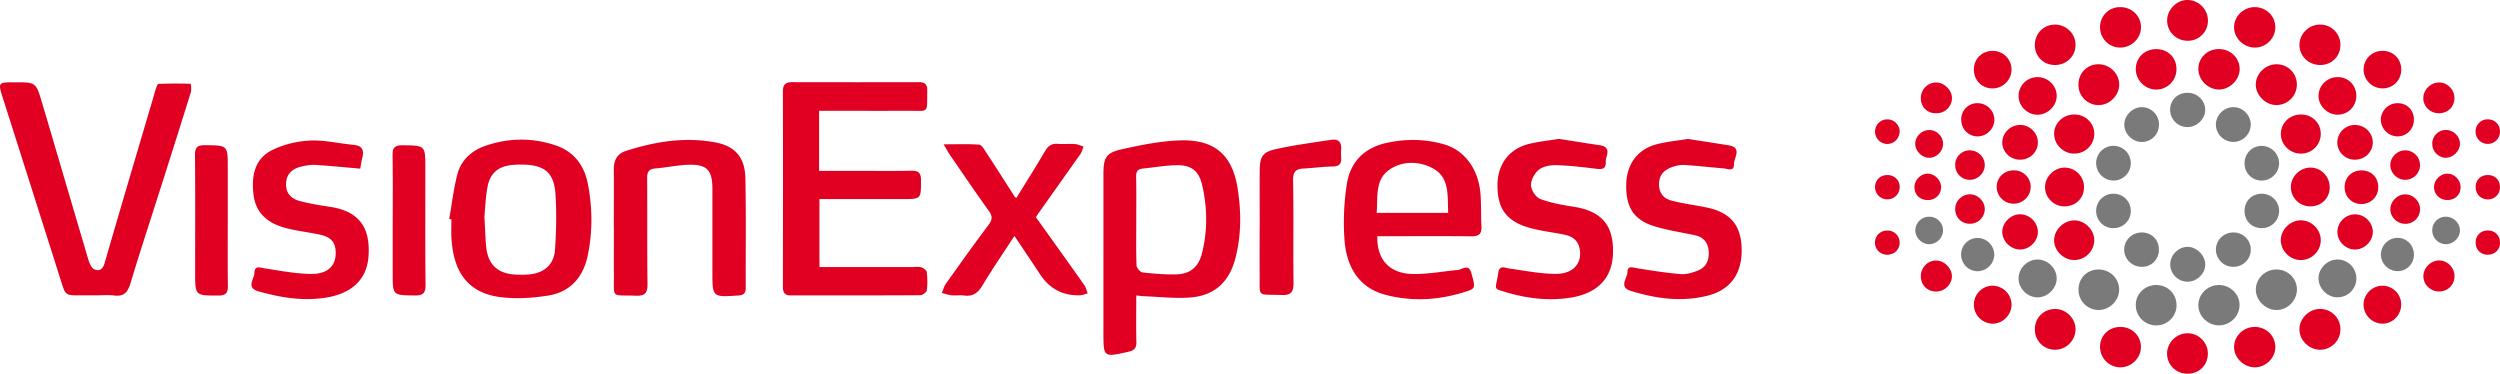
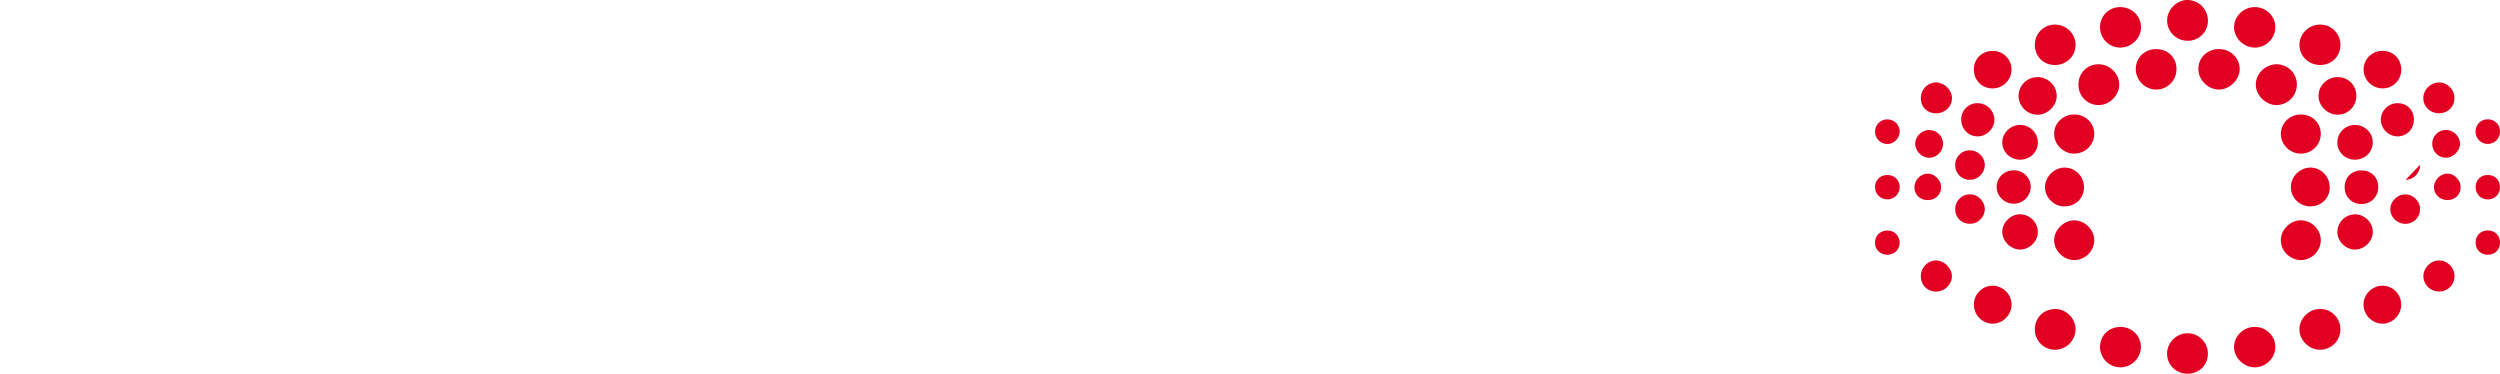
<svg xmlns="http://www.w3.org/2000/svg" width="194" height="29" fill="none">
-   <path d="M63.563 8.602v4.657h2.907c1.415 0 2.836.016 4.252-.01.534-.012.748.149.748.722 0 1.477.021 1.477-1.416 1.477H63.59v5.277h7.228c.224 0 .465-.048.668.016.17.054.411.23.432.375.054.465.065.952 0 1.413-.02.15-.32.374-.496.38-3.36.021-6.715.016-10.075.016-.46 0-.593-.236-.593-.664.005-5.058.01-10.115 0-15.179 0-.524.218-.706.715-.706 3.286.005 6.566.01 9.851 0 .486 0 .647.203.636.68-.032 1.787.182 1.536-1.475 1.541-2.28.01-4.567 0-6.901 0l-.017.005zM7.503 22.92H6.237c-1.159 0-1.148 0-1.49-1.07A6247.586 6247.586 0 0 0 .243 7.677c-.411-1.29-.422-1.29.935-1.29 1.592 0 1.614-.006 2.073 1.546 1.207 4.063 2.393 8.136 3.6 12.198.086.284.236.658.46.765.347.166.657.032.801-.46 1.224-4.239 2.484-8.467 3.734-12.7.086-.284.155-.573.252-.857.048-.134.128-.37.202-.37a38.608 38.608 0 0 1 2.49-.01c.016 0 .085.45.021.653-.78 2.51-1.576 5.015-2.372 7.514-.774 2.436-1.575 4.855-2.307 7.3-.214.712-.513 1.066-1.288.964-.438-.059-.892-.01-1.34-.01zm80.672.011c0 1.226-.022 2.42.01 3.613.011.476-.181.653-.609.749-1.955.444-1.95.45-1.95-1.525V13.516c0-1.29.198-1.665 1.47-1.943 1.49-.327 3.018-.642 4.535-.68 2.612-.064 3.985 1.119 4.402 3.682.294 1.82.304 3.672-.171 5.481-.48 1.836-1.619 2.885-3.504 3.03-1.176.09-2.367-.054-3.548-.097-.192-.005-.384-.038-.635-.059zm0-5.77c0 1.146-.022 2.286.021 3.431.005.198.283.525.46.546.86.102 1.725.171 2.59.155 1.1-.021 1.753-.556 2.025-1.627.443-1.76.427-3.537.016-5.304-.246-1.065-.801-1.541-1.891-1.541-.908 0-1.816.171-2.725.262-.4.038-.518.252-.507.642.027 1.146.01 2.286.01 3.431v.005zm18.708 1.173c-.059 1.76.908 2.879 2.697 2.927 1.176.032 2.362-.203 3.542-.31.369-.032.844-.535 1.058.251.326 1.178.353 1.189-.588 1.477-1.987.616-4.001.728-6.02.215-1.923-.487-3.067-1.922-3.243-4.32a19.414 19.414 0 0 1 .176-4.233c.262-1.756 1.336-2.874 3.131-3.26 1.464-.315 2.911-.3 4.348.097 1.667.455 2.762 1.943 2.907 3.923.058.819.026 1.643.069 2.462.032.578-.187.781-.78.776-2.19-.027-4.381-.01-6.565-.01h-.732v.005zm5.497-1.815c-.059-1.322.128-2.735-1.176-3.447-1.068-.583-2.371-.61-3.402.107-1.128.793-.866 2.136-.973 3.34h5.556-.005zm-77.52.471c.209-1.167.337-2.35.641-3.49.294-1.097 1.122-1.83 2.175-2.188 1.837-.632 3.718-.643 5.55.01 1.346.482 2.116 1.547 2.388 2.923.363 1.846.38 3.714 0 5.56-.342 1.686-1.352 2.859-3.077 3.131-1.207.193-2.479.273-3.686.123-2.468-.31-3.67-1.862-3.82-4.618-.026-.471 0-.948 0-1.419-.059-.01-.117-.016-.176-.026l.005-.006zm2.73-.187c.053.92.07 1.616.134 2.307.128 1.418.897 2.14 2.313 2.2.347.015.694.015 1.041-.017 1.16-.112 1.913-.765 1.993-1.932.096-1.429.128-2.88.032-4.308-.117-1.66-.844-2.243-2.51-2.28-.273-.006-.546 0-.818.027-1.058.09-1.715.588-1.928 1.637-.171.846-.193 1.724-.257 2.366zm10.043.835c0-1.493.011-2.992 0-4.485-.01-.707.257-1.226.935-1.44 2.27-.728 4.589-1.108 6.966-.658 1.523.289 2.276 1.177 2.308 2.772.059 2.842.016 5.684.027 8.526 0 .423-.187.551-.583.578-2.003.134-2.003.14-2.003-1.836v-6.428c0-1.488-.433-1.937-1.918-1.878-.838.032-1.672.214-2.51.284-.519.042-.641.278-.636.77.021 2.72-.01 5.433.027 8.152.01.695-.15.984-.909.952-1.966-.075-1.677.278-1.698-1.707-.011-1.2 0-2.393 0-3.591l-.006-.011zm25.6-6.439c1.047 0 1.901-.037 2.745.027.193.016.39.353.535.578.748 1.14 1.48 2.296 2.217 3.441.026.038.07.065.133.123.748-1.209 1.507-2.397 2.217-3.618.246-.417.513-.626 1-.588.443.037.897-.016 1.34.016.224.016.444.128.662.193-.08.198-.128.422-.25.594-1.101 1.562-2.212 3.12-3.318 4.683-.043.059-.075.123-.128.208 1.255 1.756 2.516 3.506 3.76 5.272.129.182.172.428.257.643-.208.048-.417.139-.625.144-1.31.032-2.33-.507-3.061-1.616-.641-.97-1.287-1.932-1.998-2.992-.865 1.332-1.715 2.563-2.484 3.848-.353.583-.753.872-1.437.776-.315-.043-.647.016-.967-.016-.251-.027-.497-.118-.743-.182.102-.24.166-.514.316-.723 1.095-1.535 2.19-3.072 3.322-4.58.31-.413.284-.68-.005-1.082-1.015-1.408-1.987-2.853-2.975-4.282-.14-.198-.251-.417-.524-.861l.01-.006zm47.737-.423c1.063.166 2.115.338 3.168.493.502.07.7.31.555.813-.042.145-.091.295-.085.44.037.652-.337.625-.818.566-1.009-.123-2.019-.246-3.034-.272-.449-.011-.999.085-1.33.348-.337.267-.63.802-.62 1.214.006.37.374.932.711 1.06.822.31 1.715.466 2.591.605 2.5.385 3.098 1.771 3.061 3.58-.043 1.991-1.245 3.18-3.382 3.49-1.731.252-3.419.027-5.069-.482-.887-.273-.642-.155-.455-1.455.091-.648.519-.386.903-.332 1.197.166 2.404.412 3.601.407 1.335-.006 2.003-.835 1.821-1.911-.117-.701-.587-1.006-1.212-1.135-.85-.171-1.72-.273-2.554-.492-1.902-.493-2.655-1.515-2.617-3.426.032-1.552.897-2.718 2.409-3.11.764-.197 1.56-.267 2.356-.4zm9.979 0c1.058.166 2.11.327 3.162.493 1.128.176.438.963.449 1.46.011.638-.518.354-.844.333-.988-.075-1.971-.198-2.959-.257a2.468 2.468 0 0 0-1.021.166c-.561.208-.967.562-.993 1.252-.027.717.32 1.172.945 1.338.882.236 1.8.348 2.698.53 1.907.385 2.751 1.397 2.767 3.297.016 1.916-.929 3.147-2.714 3.575-1.998.477-3.937.209-5.865-.38-1.005-.305-.283-.99-.283-1.477 0-.535.438-.337.785-.284 1.122.177 2.249.364 3.376.45.443.032.935-.123 1.357-.3.62-.262.833-.824.785-1.472-.048-.669-.395-1.102-1.073-1.247-1.042-.22-2.1-.38-3.115-.685-1.629-.497-2.249-1.482-2.212-3.264.038-1.574.887-2.73 2.388-3.116.764-.197 1.56-.267 2.356-.4l.011-.012zM27.964 13.088c-1.197-.102-2.33-.22-3.462-.29-.363-.02-.748.038-1.106.124-.684.16-1.165.54-1.197 1.316-.032.787.428 1.205 1.112 1.376.742.187 1.5.32 2.26.433 2.59.37 3.124 1.932 3.034 3.736-.091 1.825-1.224 2.981-3.313 3.313-1.778.284-3.504 0-5.219-.482-1.01-.283-.347-.942-.33-1.434.015-.605.421-.412.8-.353 1.197.182 2.399.417 3.601.433 1.271.016 1.913-.631 1.907-1.622 0-.818-.347-1.241-1.229-1.429-.87-.187-1.762-.283-2.628-.508-1.346-.348-2.34-1.102-2.521-2.596-.166-1.391.058-2.74 1.394-3.43.892-.46 1.966-.712 2.976-.766 1.121-.059 2.26.23 3.392.332.668.064.838.402.678 1.006-.07.262-.101.536-.16.851l.01-.01zm69.789 4.565c0-1.472-.01-2.938 0-4.41.01-1.06.214-1.44 1.223-1.665 1.421-.32 2.869-.503 4.311-.728.583-.09.834.188.786.766a3.749 3.749 0 0 0 0 .6c.042.508-.155.7-.684.706-.743.005-1.48.123-2.222.155-.604.027-.834.246-.823.91.048 2.638 0 5.282.032 7.92.011.729-.166 1.023-.95.986-1.919-.08-1.657.267-1.678-1.66-.011-1.193 0-2.392 0-3.585l.005.005zm-80.078-.594c0 1.691-.016 3.382.01 5.074.011.556-.122.802-.742.802-1.8 0-1.8.022-1.8-1.798 0-3.035.016-6.07-.011-9.104 0-.594.176-.77.764-.765 1.779.016 1.779-.006 1.779 1.755V17.06zm12.8.064c0-1.691.015-3.388-.011-5.08-.011-.582.176-.775.769-.77 1.774.022 1.774 0 1.774 1.777 0 3.013-.017 6.026.016 9.04.005.669-.209.85-.855.84-1.688-.027-1.694 0-1.694-1.702v-4.11.005z" fill="#E10022" />
-   <path d="M168.899 23.656a1.563 1.563 0 0 1-1.538 1.593 1.576 1.576 0 0 1-1.624-1.516c-.035-.887.673-1.61 1.572-1.615.89-.004 1.572.66 1.59 1.538zm3.331-1.538c.864.018 1.581.745 1.559 1.585-.021.853-.747 1.55-1.611 1.546-.882-.004-1.62-.762-1.585-1.623.034-.857.755-1.525 1.633-1.508h.004zm6.012.345c0 .853-.708 1.58-1.56 1.593-.864.013-1.642-.745-1.629-1.597.013-.862.721-1.546 1.603-1.546s1.581.684 1.586 1.55zm-16.949.03c-.009-.896.647-1.567 1.533-1.58.904-.013 1.629.697 1.62 1.58-.008.84-.742 1.563-1.589 1.563a1.562 1.562 0 0 1-1.564-1.563zm-4.652-.913c.013-.784.699-1.447 1.486-1.442.786.008 1.468.68 1.472 1.464.004.792-.725 1.498-1.524 1.472-.787-.025-1.447-.714-1.434-1.494zm26.213-.008a1.462 1.462 0 0 1-1.411 1.498c-.808.03-1.52-.659-1.525-1.464 0-.78.673-1.46 1.46-1.469a1.468 1.468 0 0 1 1.476 1.434zm-11.727-1.081c.017.702-.6 1.343-1.325 1.369a1.351 1.351 0 0 1-1.39-1.288c-.035-.736.6-1.408 1.338-1.416.686-.009 1.359.641 1.377 1.335zM169.728 7.2c.756-.008 1.364.551 1.395 1.28.03.723-.622 1.382-1.373 1.382a1.34 1.34 0 0 1-1.347-1.327c-.013-.75.561-1.322 1.321-1.335h.004zm3.558 1.116c.721-.018 1.35.59 1.372 1.313a1.359 1.359 0 0 1-1.299 1.382 1.361 1.361 0 0 1-1.407-1.335c0-.723.604-1.343 1.334-1.36zm.043 12.389a1.341 1.341 0 0 1-1.373-1.296 1.338 1.338 0 0 1 1.364-1.37c.747 0 1.338.59 1.342 1.327 0 .736-.586 1.33-1.333 1.339zm-7.979-8.031a1.34 1.34 0 0 1-1.338 1.335 1.35 1.35 0 0 1-1.351-1.387 1.34 1.34 0 0 1 1.369-1.305 1.344 1.344 0 0 1 1.32 1.357zm8.826 0c0-.75.573-1.344 1.312-1.353a1.363 1.363 0 0 1 1.372 1.37 1.365 1.365 0 0 1-1.359 1.322 1.322 1.322 0 0 1-1.325-1.34zm-6.641-3.015c.004.754-.565 1.344-1.308 1.357-.721.013-1.359-.595-1.381-1.31-.022-.732.63-1.395 1.364-1.39.734 0 1.325.598 1.329 1.343h-.004zm-1.308 8.38c.76.013 1.312.582 1.303 1.348a1.3 1.3 0 0 1-1.333 1.318c-.765 0-1.386-.633-1.36-1.378.026-.728.643-1.3 1.386-1.288h.004zm-2.219-.336a1.322 1.322 0 0 1-1.347-1.317 1.329 1.329 0 0 1 1.373-1.353c.738.013 1.32.608 1.316 1.348a1.325 1.325 0 0 1-1.342 1.322zm11.519 0c-.769.009-1.347-.55-1.351-1.313-.009-.77.552-1.348 1.316-1.356a1.34 1.34 0 0 1 1.368 1.317 1.337 1.337 0 0 1-1.333 1.352zM152.18 19.75a1.29 1.29 0 0 1 1.299-1.288 1.317 1.317 0 0 1 1.277 1.327 1.314 1.314 0 0 1-1.281 1.257 1.282 1.282 0 0 1-1.29-1.296h-.005zm35.14.03a1.261 1.261 0 0 1-1.273 1.262 1.31 1.31 0 0 1-1.29-1.322 1.307 1.307 0 0 1 1.29-1.262c.721-.004 1.286.586 1.273 1.322zm-37.594-.831c-.564.017-1.09-.491-1.099-1.055a1.075 1.075 0 0 1 1.064-1.077 1.065 1.065 0 0 1 1.091 1.043 1.093 1.093 0 0 1-1.056 1.089zm41.168-1.103c.018.565-.477 1.081-1.055 1.103a1.066 1.066 0 0 1-1.095-1.042 1.044 1.044 0 0 1 1.034-1.09c.582-.013 1.095.461 1.112 1.03h.004z" fill="#7A7A7A" />
-   <path d="M157.905 25.576c-.009-.89.647-1.571 1.533-1.597.874-.026 1.634.719 1.625 1.593a1.604 1.604 0 0 1-1.585 1.568 1.56 1.56 0 0 1-1.573-1.564zm5.06-23.439a1.537 1.537 0 0 1 1.542-1.585c.913-.013 1.638.685 1.634 1.568 0 .844-.73 1.563-1.59 1.572a1.565 1.565 0 0 1-1.586-1.555zM174.958.552c.886 0 1.59.668 1.607 1.538.017.874-.73 1.619-1.611 1.602-.856-.013-1.595-.745-1.59-1.58 0-.85.73-1.555 1.598-1.56h-.004zm-3.623 1.068a1.546 1.546 0 0 1-1.589 1.542 1.576 1.576 0 0 1-1.577-1.563c0-.874.773-1.632 1.629-1.598a1.6 1.6 0 0 1 1.537 1.62zm-10.046 4.927c.004-.887.686-1.568 1.568-1.56.86.005 1.585.72 1.594 1.564.009.857-.773 1.628-1.629 1.602a1.562 1.562 0 0 1-1.533-1.606zm13.66 18.823c.891-.009 1.594.659 1.616 1.524.022.866-.73 1.62-1.607 1.61-.847-.008-1.594-.744-1.594-1.571 0-.848.712-1.555 1.59-1.563h-.005zm3.288-18.815c0 .87-.686 1.576-1.559 1.598-.851.017-1.646-.767-1.629-1.61.018-.845.756-1.555 1.612-1.555.873 0 1.572.693 1.576 1.567zm3.38 18.991a1.58 1.58 0 0 1-1.555 1.594c-.873.013-1.638-.737-1.625-1.602.013-.844.752-1.564 1.603-1.564.873 0 1.572.698 1.577 1.568v.004zM168.894 5.371a1.576 1.576 0 0 1-1.563 1.58c-.873.005-1.612-.744-1.594-1.623.021-.878.703-1.524 1.607-1.516.903.009 1.555.663 1.55 1.56zm.86 23.629c-.886 0-1.581-.676-1.589-1.542-.009-.874.738-1.61 1.615-1.597.86.013 1.56.732 1.551 1.593-.009.891-.678 1.546-1.577 1.546zm-5.199-3.63c.886.004 1.581.689 1.581 1.554 0 .875-.756 1.598-1.633 1.58a1.58 1.58 0 0 1-1.538-1.601c.009-.883.691-1.537 1.59-1.533zm7.632-21.562c.895 0 1.594.667 1.611 1.533.013.844-.782 1.623-1.633 1.606-.847-.017-1.577-.762-1.572-1.597 0-.87.695-1.542 1.594-1.542zm7.827-1.9a1.569 1.569 0 0 1 1.603 1.538c.017.892-.639 1.576-1.529 1.598-.913.021-1.647-.672-1.651-1.559 0-.848.717-1.568 1.577-1.576zm-22.109 1.573c0-.883.682-1.568 1.555-1.572.895 0 1.62.723 1.603 1.602-.017.87-.721 1.541-1.607 1.533-.899-.009-1.555-.668-1.555-1.568l.004.005zm22.187 15.184a1.555 1.555 0 0 1-1.551 1.516c-.834-.005-1.542-.707-1.55-1.53-.005-.839.751-1.575 1.589-1.554.834.026 1.525.737 1.512 1.563v.005zm-19.138 1.516c-.825-.009-1.55-.72-1.555-1.53 0-.826.765-1.57 1.599-1.55.821.022 1.529.754 1.516 1.564a1.566 1.566 0 0 1-1.56 1.516zm-.008-8.26c-.834-.008-1.542-.71-1.547-1.529 0-.852.713-1.524 1.612-1.507.855.017 1.533.71 1.503 1.542a1.54 1.54 0 0 1-1.568 1.49v.004zm19.146-1.507a1.535 1.535 0 0 1-1.546 1.507c-.865 0-1.581-.728-1.551-1.572.03-.84.717-1.473 1.585-1.464.869.013 1.525.676 1.512 1.529zm-18.373 4.168c-.026.853-.713 1.469-1.594 1.43-.808-.034-1.473-.758-1.429-1.555.039-.8.764-1.472 1.555-1.45a1.512 1.512 0 0 1 1.468 1.575zm19.068-.043c-.009.866-.669 1.495-1.551 1.473a1.495 1.495 0 0 1-1.463-1.511c.008-.806.699-1.486 1.502-1.495.834-.008 1.516.685 1.508 1.533h.004zm.621-8.556c.817 0 1.442.637 1.442 1.45 0 .82-.625 1.456-1.438 1.465-.807.009-1.515-.693-1.494-1.49.018-.792.687-1.43 1.494-1.425h-.004zm-23.32 0c.803-.009 1.485.624 1.511 1.412.031.788-.682 1.507-1.49 1.507-.79 0-1.463-.663-1.468-1.45a1.46 1.46 0 0 1 1.447-1.465v-.004zm-4.913-.638c.022-.814.66-1.412 1.49-1.395a1.447 1.447 0 0 1 1.429 1.473 1.474 1.474 0 0 1-1.481 1.438c-.843-.004-1.464-.659-1.442-1.511l.004-.005zM183.41 23.64c0-.793.661-1.456 1.456-1.469a1.463 1.463 0 0 1 1.468 1.443c.008.827-.665 1.516-1.473 1.503a1.496 1.496 0 0 1-1.451-1.477zm-30.235-.005c0-.805.647-1.46 1.446-1.464a1.488 1.488 0 0 1 1.477 1.447c.013.81-.686 1.516-1.49 1.499a1.476 1.476 0 0 1-1.433-1.482zm33.163-18.241c0 .818-.621 1.455-1.433 1.464a1.471 1.471 0 0 1-1.49-1.486 1.45 1.45 0 0 1 1.477-1.425c.825 0 1.442.62 1.446 1.442v.005zm-2.207 12.591c0 .728-.647 1.378-1.381 1.378-.743 0-1.377-.645-1.368-1.386a1.378 1.378 0 0 1 1.347-1.344c.747-.017 1.398.616 1.402 1.352zm-27.351 1.378c-.734.013-1.394-.633-1.403-1.36-.008-.728.652-1.378 1.39-1.374a1.402 1.402 0 0 1 1.373 1.326c.026.728-.617 1.395-1.36 1.408zm25.957-6.971c-.773-.005-1.377-.612-1.359-1.374a1.364 1.364 0 0 1 1.355-1.322c.764-.005 1.394.607 1.394 1.352 0 .753-.617 1.348-1.39 1.343zm-25.996 0c-.773-.01-1.385-.63-1.364-1.374.026-.745.669-1.34 1.429-1.322.73.021 1.334.633 1.334 1.356 0 .754-.621 1.348-1.399 1.34zm.843 2.118a1.323 1.323 0 0 1-2.645.017c-.005-.745.586-1.317 1.346-1.309a1.296 1.296 0 0 1 1.299 1.292zm24.358.013c0-.762.569-1.313 1.334-1.3.747.013 1.277.55 1.277 1.3 0 .728-.547 1.292-1.277 1.31-.756.016-1.334-.548-1.334-1.31zm-29.753-5.25a1.251 1.251 0 0 1 1.307-1.265 1.302 1.302 0 0 1 1.269 1.27c.008.698-.595 1.305-1.299 1.305-.721 0-1.277-.573-1.273-1.31h-.004zm35.131.01c0 .736-.561 1.304-1.282 1.3a1.313 1.313 0 0 1-1.285-1.314 1.3 1.3 0 0 1 1.272-1.261c.747-.013 1.295.525 1.295 1.274zm-38.263 12.152c0-.685.552-1.24 1.217-1.219.616.017 1.19.603 1.194 1.21.004.65-.578 1.21-1.247 1.197-.673-.013-1.164-.508-1.164-1.188zm1.186-12.644c-.69 0-1.177-.473-1.186-1.158-.008-.689.526-1.236 1.199-1.232.639.005 1.238.616 1.216 1.245-.021.646-.56 1.15-1.229 1.145zm40.226 12.644c0 .663-.508 1.175-1.177 1.184-.678.013-1.247-.538-1.238-1.201.008-.63.564-1.193 1.194-1.206.66-.017 1.225.547 1.221 1.219v.004zM189.287 8.79c-.695.009-1.246-.525-1.238-1.192.009-.634.556-1.18 1.195-1.198.66-.017 1.225.543 1.22 1.215 0 .663-.503 1.162-1.177 1.171v.004zm-2.654 6.292c.617-.009 1.156.521 1.164 1.137a1.14 1.14 0 0 1-1.133 1.15c-.634.004-1.164-.5-1.173-1.12-.009-.607.534-1.158 1.142-1.163v-.004zm-32.615 1.171a1.149 1.149 0 0 1-1.177 1.111c-.648-.008-1.125-.508-1.117-1.158a1.148 1.148 0 0 1 1.16-1.128c.617.013 1.147.564 1.134 1.17v.005zm-1.173-4.586c.625-.009 1.164.504 1.173 1.124.013.611-.517 1.154-1.138 1.163a1.13 1.13 0 0 1-1.156-1.129 1.122 1.122 0 0 1 1.121-1.158zm34.952 1.12a1.154 1.154 0 0 1-1.125 1.167c-.621.013-1.168-.504-1.185-1.12-.013-.611.512-1.154 1.133-1.167.634-.013 1.16.49 1.173 1.12h.004zm1.998-.543a1.082 1.082 0 0 1-1.051-1.098 1.06 1.06 0 0 1 1.078-1.06c.582.01 1.077.513 1.072 1.082-.008.555-.547 1.08-1.094 1.072l-.005.004zm-39.013-1.08c0 .576-.508 1.08-1.077 1.08-.565 0-1.086-.53-1.082-1.09.004-.576.508-1.067 1.09-1.063.582 0 1.073.49 1.069 1.077v-.005zm40.16 3.384c-.013.581-.456.99-1.055.973-.582-.013-1.025-.47-1.008-1.038.017-.538.539-1.029 1.068-1.007.548.021 1.008.516.995 1.072zm-40.312-.013c-.009.577-.456 1-1.056.99-.599-.008-1.02-.43-1.012-1.02.009-.551.508-1.038 1.043-1.03.543.014 1.029.517 1.025 1.06zm42.419 5.232c-.548 0-.943-.4-.938-.947 0-.551.399-.939.951-.935.547 0 .938.396.938.948 0 .542-.4.934-.947.93l-.004.004zm-46.563-4.297a.947.947 0 0 1-.982-.922c-.017-.538.378-.952.926-.965.551-.013.973.37.986.909a.95.95 0 0 1-.926.977h-.004zm47.51-.935a.925.925 0 0 1-.952.939c-.534-.005-.938-.422-.933-.965 0-.547.399-.93.955-.926.552.005.934.396.93.948v.004zm-48.496 4.29c0-.535.417-.94.96-.935a.93.93 0 0 1 .951.943c0 .534-.417.934-.96.934-.543 0-.955-.409-.951-.943zm1.911-8.618c0 .521-.425.96-.947.965a.96.96 0 0 1-.96-.952c0-.534.413-.952.947-.956.53 0 .96.413.965.943h-.005zm45.629-.943a.914.914 0 0 1 .956.93.944.944 0 0 1-.926.973.944.944 0 0 1-.964-.938.93.93 0 0 1 .93-.97l.004.005z" fill="#E10022" />
+   <path d="M157.905 25.576c-.009-.89.647-1.571 1.533-1.597.874-.026 1.634.719 1.625 1.593a1.604 1.604 0 0 1-1.585 1.568 1.56 1.56 0 0 1-1.573-1.564zm5.06-23.439a1.537 1.537 0 0 1 1.542-1.585c.913-.013 1.638.685 1.634 1.568 0 .844-.73 1.563-1.59 1.572a1.565 1.565 0 0 1-1.586-1.555zM174.958.552c.886 0 1.59.668 1.607 1.538.017.874-.73 1.619-1.611 1.602-.856-.013-1.595-.745-1.59-1.58 0-.85.73-1.555 1.598-1.56h-.004zm-3.623 1.068a1.546 1.546 0 0 1-1.589 1.542 1.576 1.576 0 0 1-1.577-1.563c0-.874.773-1.632 1.629-1.598a1.6 1.6 0 0 1 1.537 1.62zm-10.046 4.927c.004-.887.686-1.568 1.568-1.56.86.005 1.585.72 1.594 1.564.009.857-.773 1.628-1.629 1.602a1.562 1.562 0 0 1-1.533-1.606zm13.66 18.823c.891-.009 1.594.659 1.616 1.524.022.866-.73 1.62-1.607 1.61-.847-.008-1.594-.744-1.594-1.571 0-.848.712-1.555 1.59-1.563h-.005zm3.288-18.815c0 .87-.686 1.576-1.559 1.598-.851.017-1.646-.767-1.629-1.61.018-.845.756-1.555 1.612-1.555.873 0 1.572.693 1.576 1.567zm3.38 18.991a1.58 1.58 0 0 1-1.555 1.594c-.873.013-1.638-.737-1.625-1.602.013-.844.752-1.564 1.603-1.564.873 0 1.572.698 1.577 1.568v.004zM168.894 5.371a1.576 1.576 0 0 1-1.563 1.58c-.873.005-1.612-.744-1.594-1.623.021-.878.703-1.524 1.607-1.516.903.009 1.555.663 1.55 1.56zm.86 23.629c-.886 0-1.581-.676-1.589-1.542-.009-.874.738-1.61 1.615-1.597.86.013 1.56.732 1.551 1.593-.009.891-.678 1.546-1.577 1.546zm-5.199-3.63c.886.004 1.581.689 1.581 1.554 0 .875-.756 1.598-1.633 1.58a1.58 1.58 0 0 1-1.538-1.601c.009-.883.691-1.537 1.59-1.533zm7.632-21.562c.895 0 1.594.667 1.611 1.533.013.844-.782 1.623-1.633 1.606-.847-.017-1.577-.762-1.572-1.597 0-.87.695-1.542 1.594-1.542zm7.827-1.9a1.569 1.569 0 0 1 1.603 1.538c.017.892-.639 1.576-1.529 1.598-.913.021-1.647-.672-1.651-1.559 0-.848.717-1.568 1.577-1.576zm-22.109 1.573c0-.883.682-1.568 1.555-1.572.895 0 1.62.723 1.603 1.602-.017.87-.721 1.541-1.607 1.533-.899-.009-1.555-.668-1.555-1.568l.004.005zm22.187 15.184a1.555 1.555 0 0 1-1.551 1.516c-.834-.005-1.542-.707-1.55-1.53-.005-.839.751-1.575 1.589-1.554.834.026 1.525.737 1.512 1.563v.005zm-19.138 1.516c-.825-.009-1.55-.72-1.555-1.53 0-.826.765-1.57 1.599-1.55.821.022 1.529.754 1.516 1.564a1.566 1.566 0 0 1-1.56 1.516zm-.008-8.26c-.834-.008-1.542-.71-1.547-1.529 0-.852.713-1.524 1.612-1.507.855.017 1.533.71 1.503 1.542a1.54 1.54 0 0 1-1.568 1.49v.004zm19.146-1.507a1.535 1.535 0 0 1-1.546 1.507c-.865 0-1.581-.728-1.551-1.572.03-.84.717-1.473 1.585-1.464.869.013 1.525.676 1.512 1.529zm-18.373 4.168c-.026.853-.713 1.469-1.594 1.43-.808-.034-1.473-.758-1.429-1.555.039-.8.764-1.472 1.555-1.45a1.512 1.512 0 0 1 1.468 1.575zm19.068-.043c-.009.866-.669 1.495-1.551 1.473a1.495 1.495 0 0 1-1.463-1.511c.008-.806.699-1.486 1.502-1.495.834-.008 1.516.685 1.508 1.533h.004zm.621-8.556c.817 0 1.442.637 1.442 1.45 0 .82-.625 1.456-1.438 1.465-.807.009-1.515-.693-1.494-1.49.018-.792.687-1.43 1.494-1.425h-.004zm-23.32 0c.803-.009 1.485.624 1.511 1.412.031.788-.682 1.507-1.49 1.507-.79 0-1.463-.663-1.468-1.45a1.46 1.46 0 0 1 1.447-1.465v-.004zm-4.913-.638c.022-.814.66-1.412 1.49-1.395a1.447 1.447 0 0 1 1.429 1.473 1.474 1.474 0 0 1-1.481 1.438c-.843-.004-1.464-.659-1.442-1.511l.004-.005zM183.41 23.64c0-.793.661-1.456 1.456-1.469a1.463 1.463 0 0 1 1.468 1.443c.008.827-.665 1.516-1.473 1.503a1.496 1.496 0 0 1-1.451-1.477zm-30.235-.005c0-.805.647-1.46 1.446-1.464a1.488 1.488 0 0 1 1.477 1.447c.013.81-.686 1.516-1.49 1.499a1.476 1.476 0 0 1-1.433-1.482zm33.163-18.241c0 .818-.621 1.455-1.433 1.464a1.471 1.471 0 0 1-1.49-1.486 1.45 1.45 0 0 1 1.477-1.425c.825 0 1.442.62 1.446 1.442v.005zm-2.207 12.591c0 .728-.647 1.378-1.381 1.378-.743 0-1.377-.645-1.368-1.386a1.378 1.378 0 0 1 1.347-1.344c.747-.017 1.398.616 1.402 1.352zm-27.351 1.378c-.734.013-1.394-.633-1.403-1.36-.008-.728.652-1.378 1.39-1.374a1.402 1.402 0 0 1 1.373 1.326c.026.728-.617 1.395-1.36 1.408zm25.957-6.971c-.773-.005-1.377-.612-1.359-1.374a1.364 1.364 0 0 1 1.355-1.322c.764-.005 1.394.607 1.394 1.352 0 .753-.617 1.348-1.39 1.343zm-25.996 0c-.773-.01-1.385-.63-1.364-1.374.026-.745.669-1.34 1.429-1.322.73.021 1.334.633 1.334 1.356 0 .754-.621 1.348-1.399 1.34zm.843 2.118a1.323 1.323 0 0 1-2.645.017c-.005-.745.586-1.317 1.346-1.309a1.296 1.296 0 0 1 1.299 1.292zm24.358.013c0-.762.569-1.313 1.334-1.3.747.013 1.277.55 1.277 1.3 0 .728-.547 1.292-1.277 1.31-.756.016-1.334-.548-1.334-1.31zm-29.753-5.25a1.251 1.251 0 0 1 1.307-1.265 1.302 1.302 0 0 1 1.269 1.27c.008.698-.595 1.305-1.299 1.305-.721 0-1.277-.573-1.273-1.31h-.004zm35.131.01c0 .736-.561 1.304-1.282 1.3a1.313 1.313 0 0 1-1.285-1.314 1.3 1.3 0 0 1 1.272-1.261c.747-.013 1.295.525 1.295 1.274zm-38.263 12.152c0-.685.552-1.24 1.217-1.219.616.017 1.19.603 1.194 1.21.004.65-.578 1.21-1.247 1.197-.673-.013-1.164-.508-1.164-1.188zm1.186-12.644c-.69 0-1.177-.473-1.186-1.158-.008-.689.526-1.236 1.199-1.232.639.005 1.238.616 1.216 1.245-.021.646-.56 1.15-1.229 1.145zm40.226 12.644c0 .663-.508 1.175-1.177 1.184-.678.013-1.247-.538-1.238-1.201.008-.63.564-1.193 1.194-1.206.66-.017 1.225.547 1.221 1.219v.004zM189.287 8.79c-.695.009-1.246-.525-1.238-1.192.009-.634.556-1.18 1.195-1.198.66-.017 1.225.543 1.22 1.215 0 .663-.503 1.162-1.177 1.171v.004zm-2.654 6.292c.617-.009 1.156.521 1.164 1.137a1.14 1.14 0 0 1-1.133 1.15c-.634.004-1.164-.5-1.173-1.12-.009-.607.534-1.158 1.142-1.163v-.004zm-32.615 1.171a1.149 1.149 0 0 1-1.177 1.111c-.648-.008-1.125-.508-1.117-1.158a1.148 1.148 0 0 1 1.16-1.128c.617.013 1.147.564 1.134 1.17v.005zm-1.173-4.586c.625-.009 1.164.504 1.173 1.124.013.611-.517 1.154-1.138 1.163a1.13 1.13 0 0 1-1.156-1.129 1.122 1.122 0 0 1 1.121-1.158zm34.952 1.12a1.154 1.154 0 0 1-1.125 1.167h.004zm1.998-.543a1.082 1.082 0 0 1-1.051-1.098 1.06 1.06 0 0 1 1.078-1.06c.582.01 1.077.513 1.072 1.082-.008.555-.547 1.08-1.094 1.072l-.005.004zm-39.013-1.08c0 .576-.508 1.08-1.077 1.08-.565 0-1.086-.53-1.082-1.09.004-.576.508-1.067 1.09-1.063.582 0 1.073.49 1.069 1.077v-.005zm40.16 3.384c-.013.581-.456.99-1.055.973-.582-.013-1.025-.47-1.008-1.038.017-.538.539-1.029 1.068-1.007.548.021 1.008.516.995 1.072zm-40.312-.013c-.009.577-.456 1-1.056.99-.599-.008-1.02-.43-1.012-1.02.009-.551.508-1.038 1.043-1.03.543.014 1.029.517 1.025 1.06zm42.419 5.232c-.548 0-.943-.4-.938-.947 0-.551.399-.939.951-.935.547 0 .938.396.938.948 0 .542-.4.934-.947.93l-.004.004zm-46.563-4.297a.947.947 0 0 1-.982-.922c-.017-.538.378-.952.926-.965.551-.013.973.37.986.909a.95.95 0 0 1-.926.977h-.004zm47.51-.935a.925.925 0 0 1-.952.939c-.534-.005-.938-.422-.933-.965 0-.547.399-.93.955-.926.552.005.934.396.93.948v.004zm-48.496 4.29c0-.535.417-.94.96-.935a.93.93 0 0 1 .951.943c0 .534-.417.934-.96.934-.543 0-.955-.409-.951-.943zm1.911-8.618c0 .521-.425.96-.947.965a.96.96 0 0 1-.96-.952c0-.534.413-.952.947-.956.53 0 .96.413.965.943h-.005zm45.629-.943a.914.914 0 0 1 .956.93.944.944 0 0 1-.926.973.944.944 0 0 1-.964-.938.93.93 0 0 1 .93-.97l.004.005z" fill="#E10022" />
</svg>